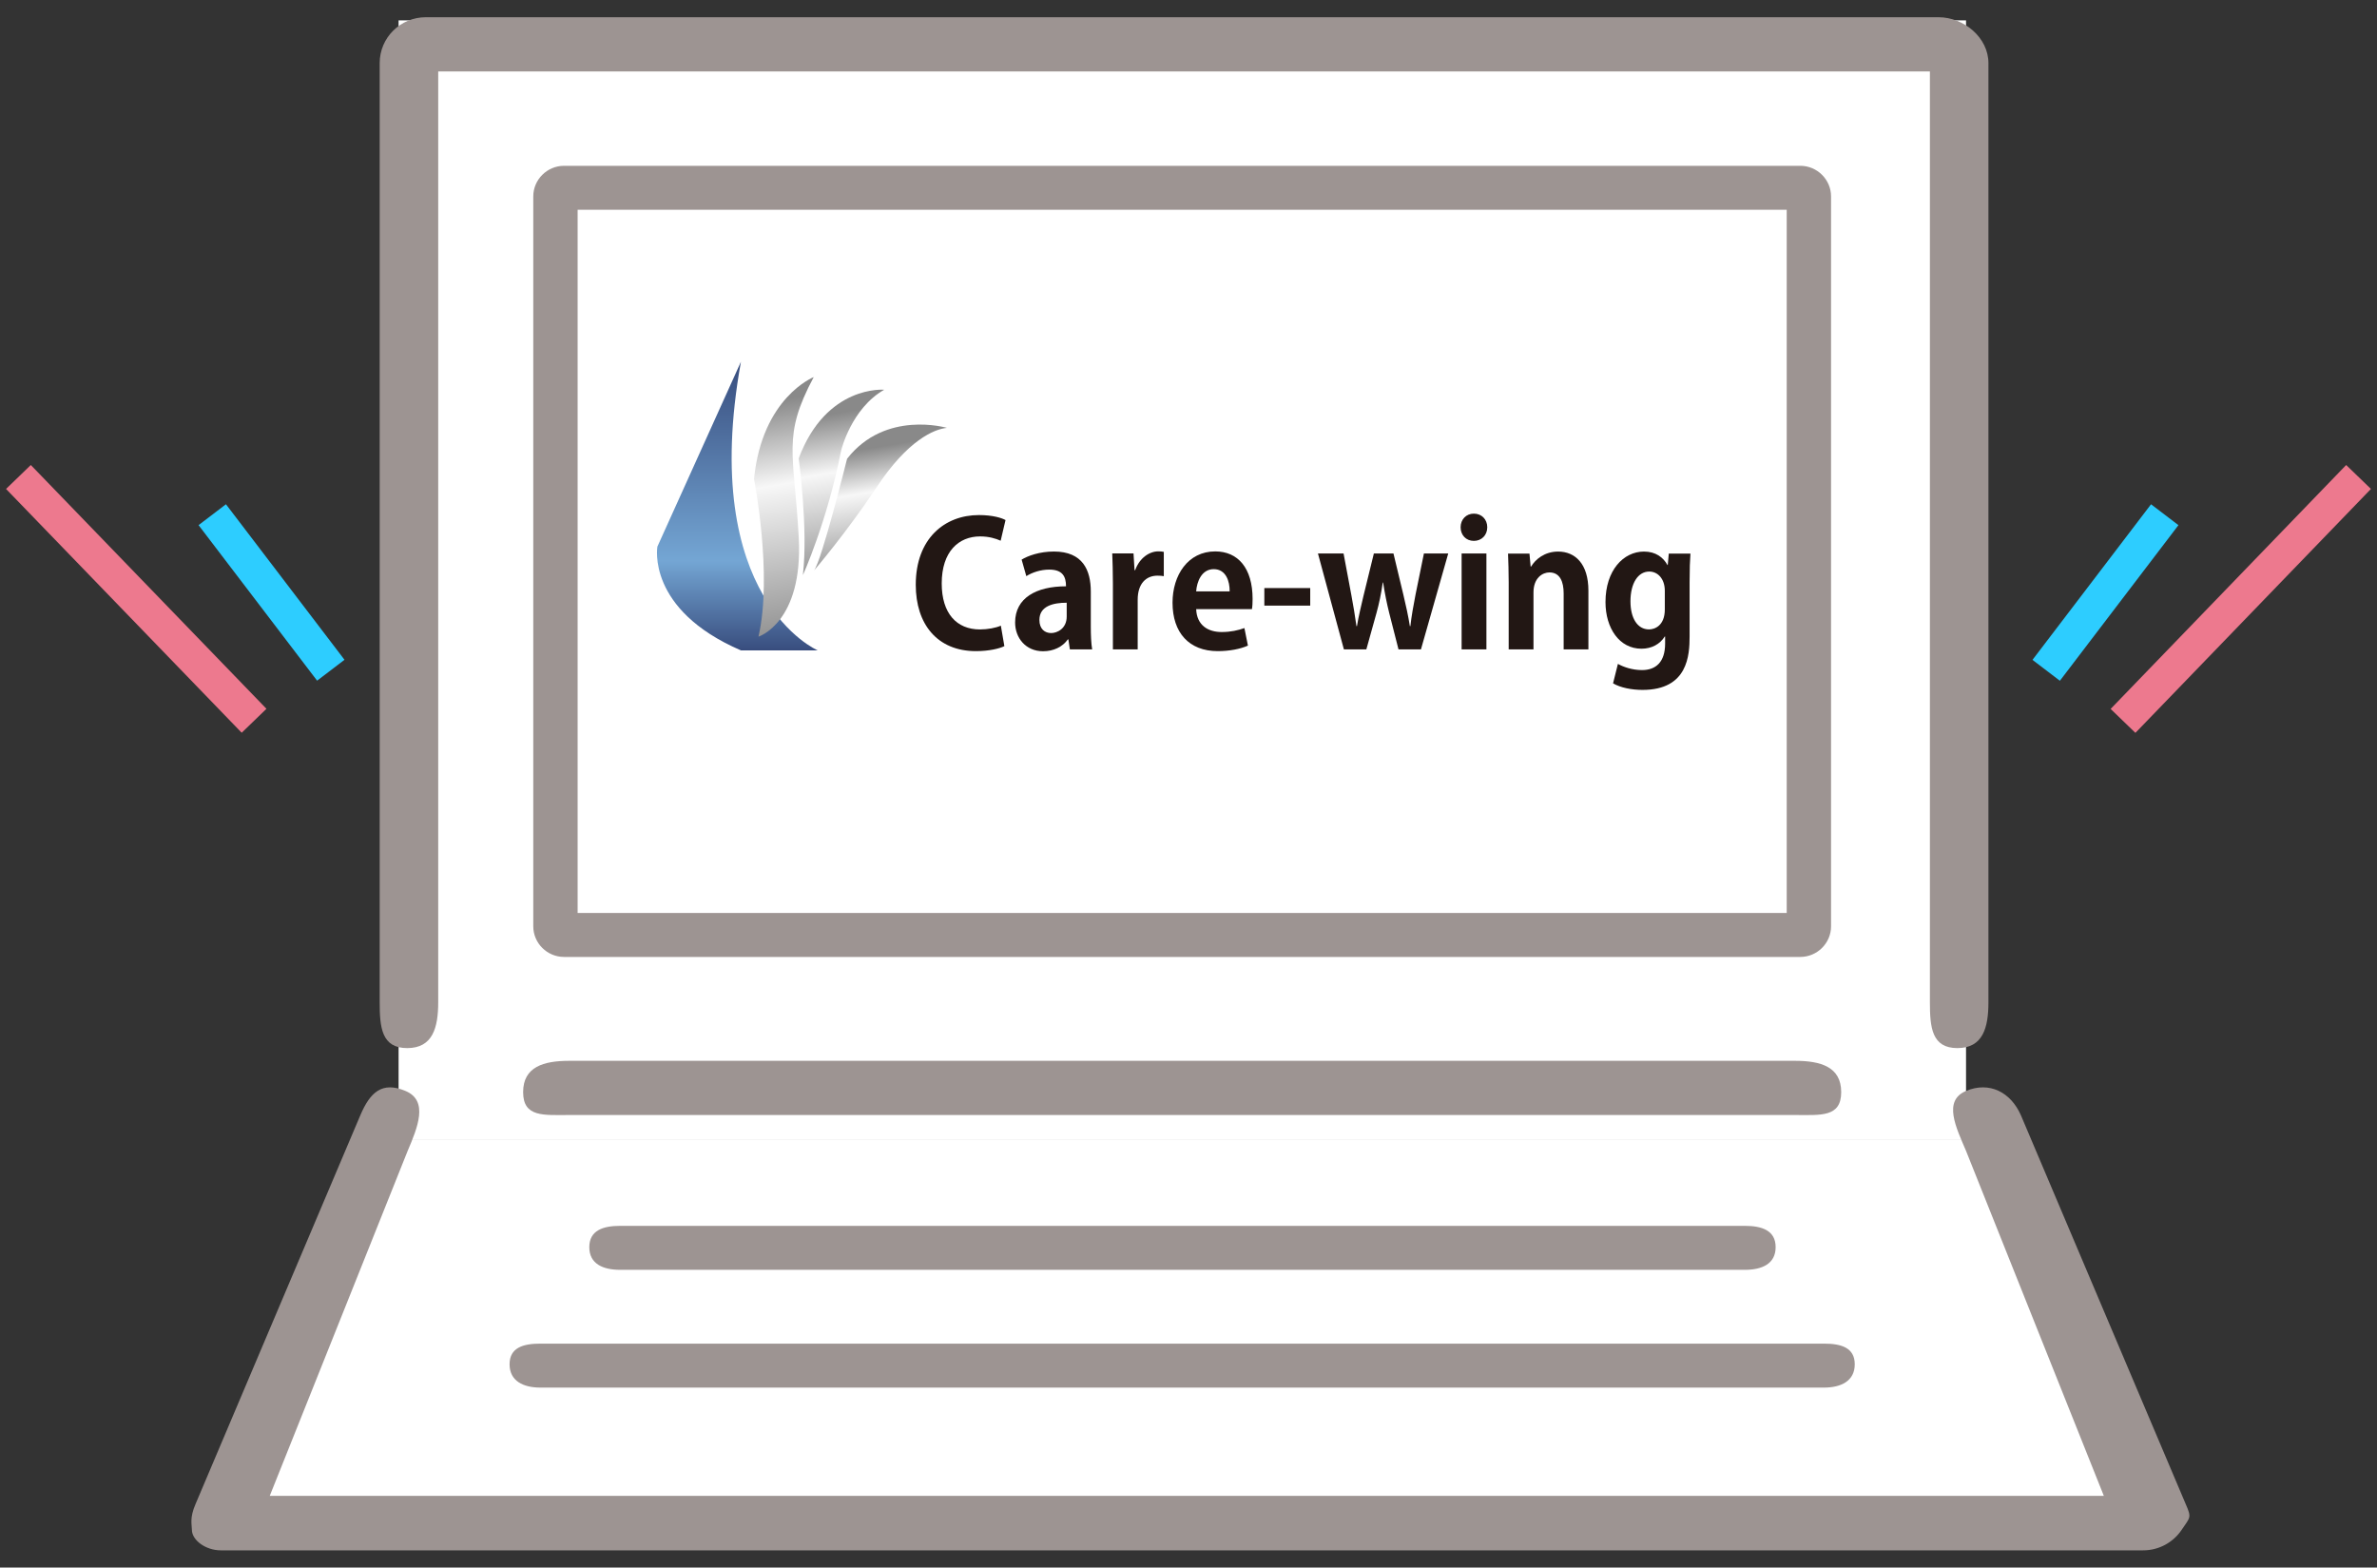
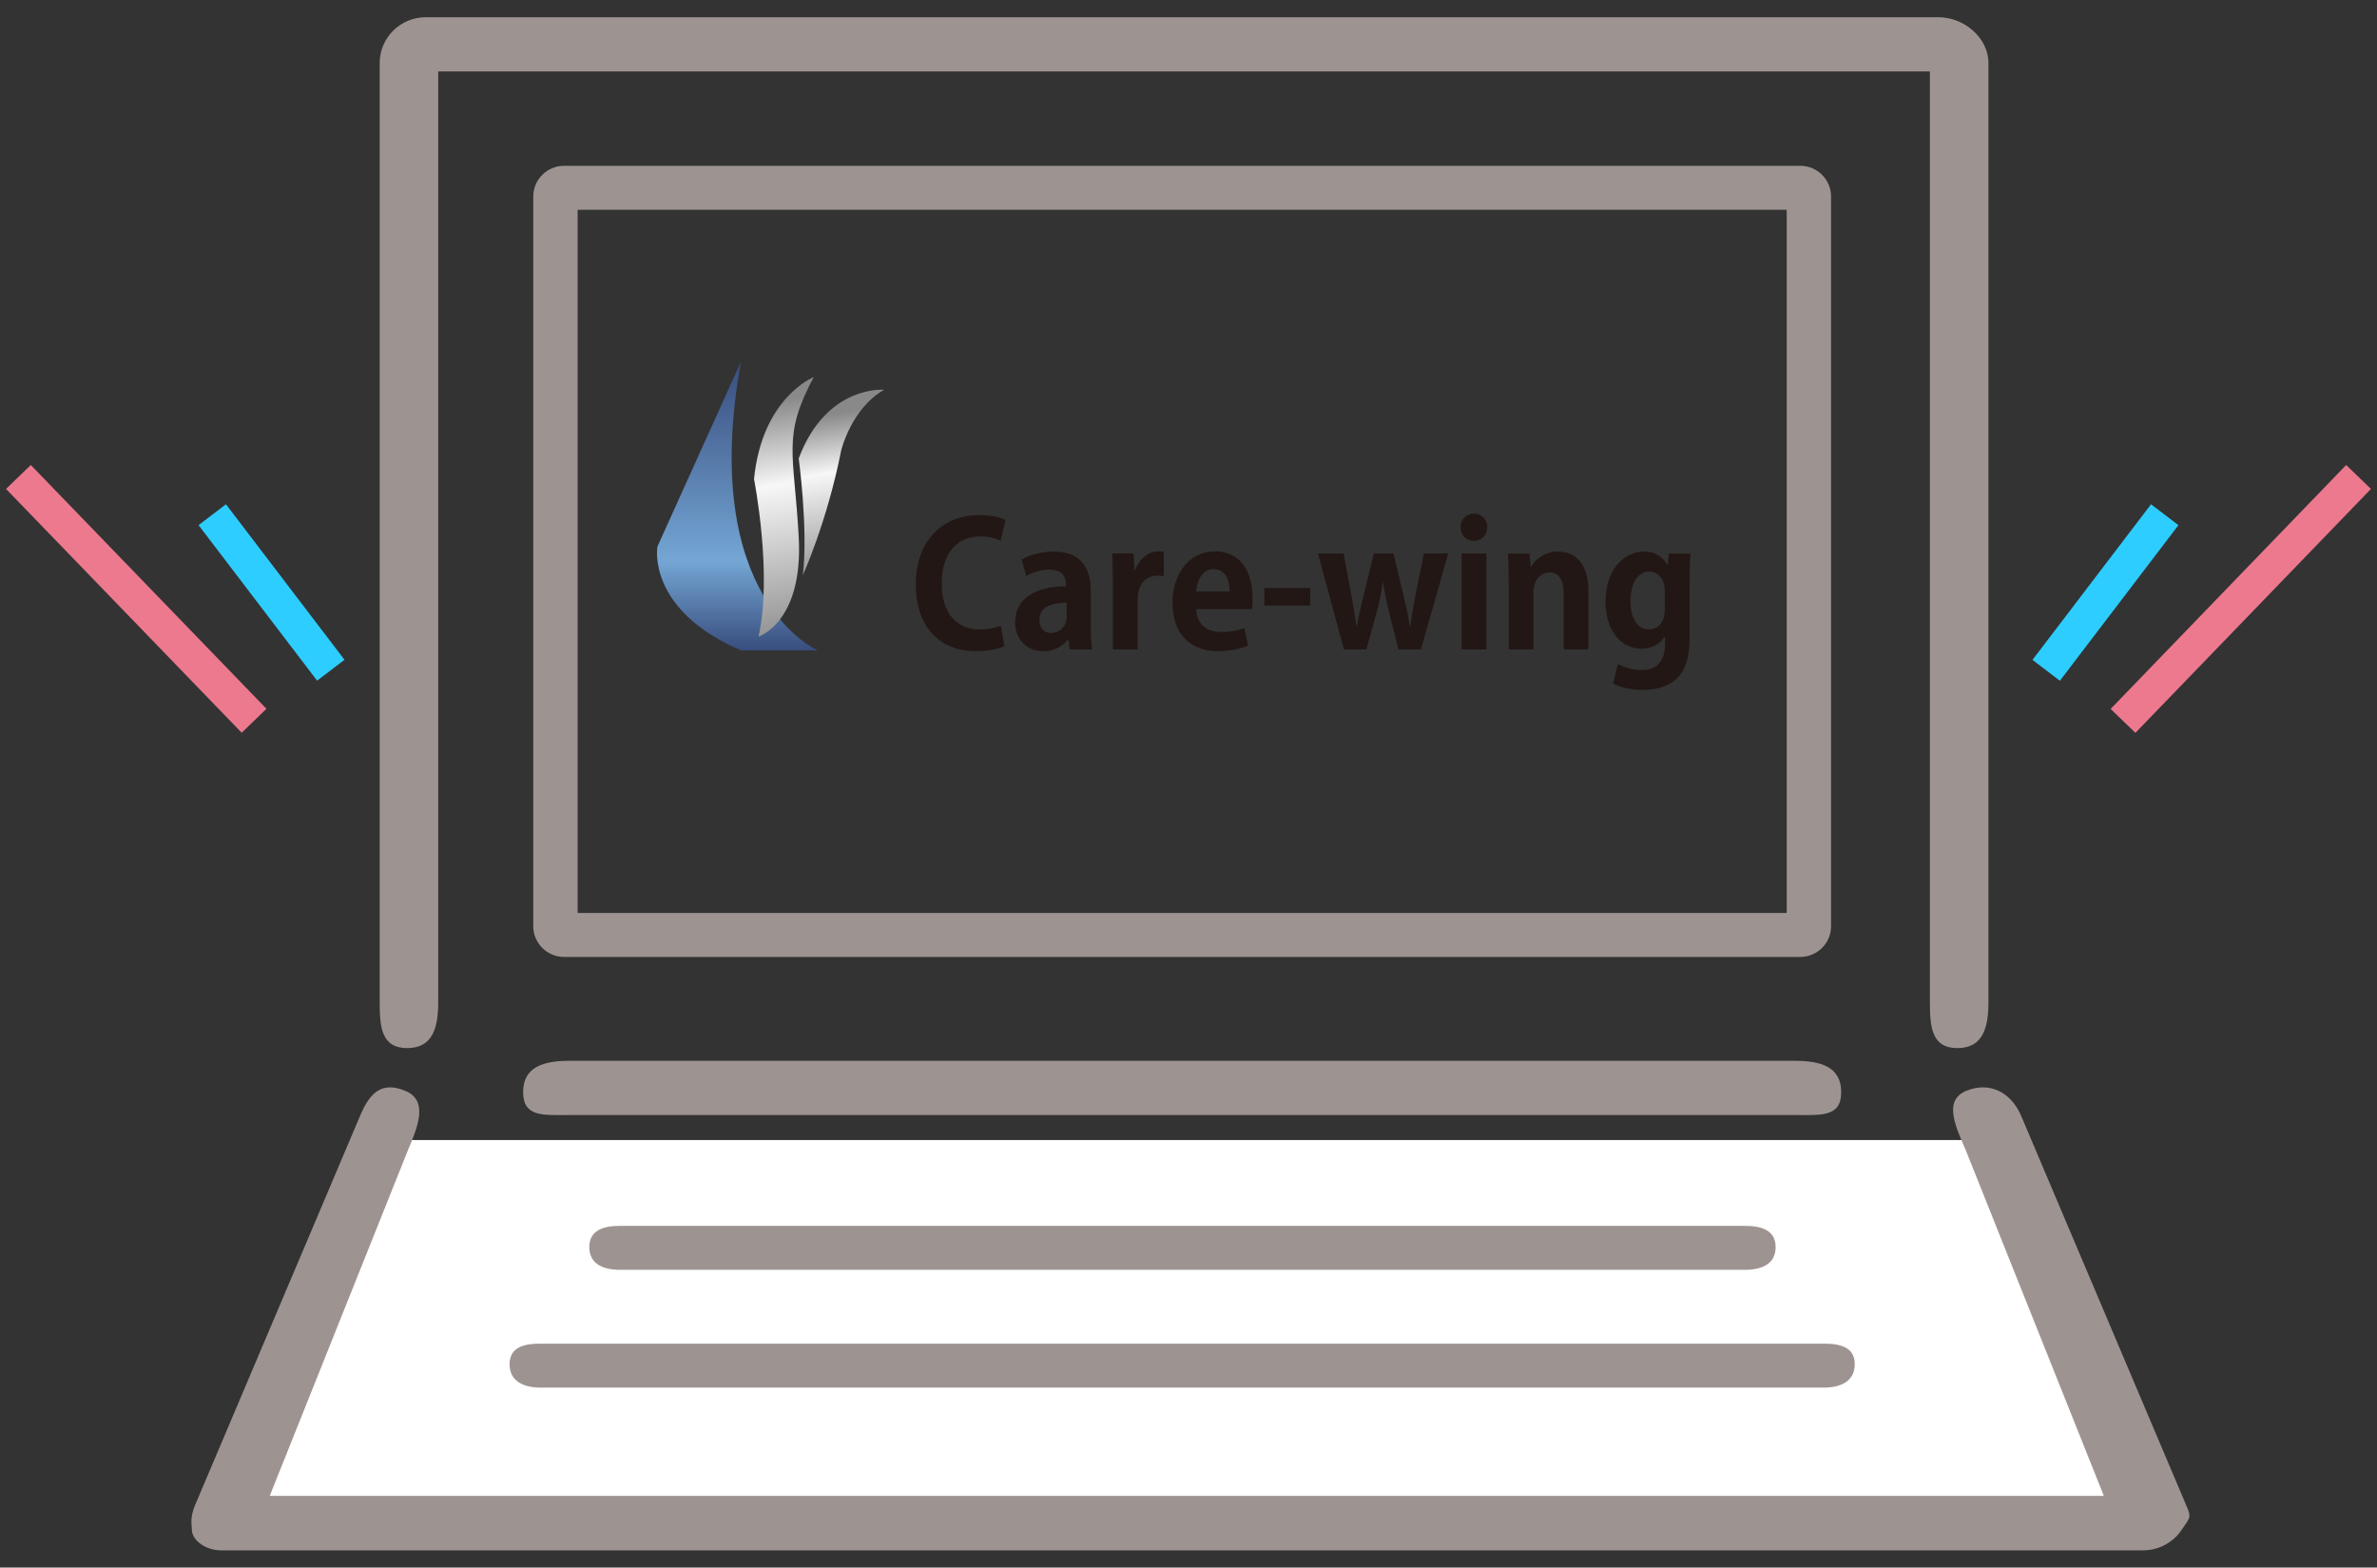
<svg xmlns="http://www.w3.org/2000/svg" width="138" height="91" viewBox="0 0 138 91" fill="none">
  <rect x="0" y="0" width="138" height="91" fill="#333333" stroke="none" />
  <g clip-path="url(#clip0_5496_7090)">
    <path d="M23.141 66.182H114.141L123.596 87.454H14.277L23.141 66.182Z" fill="white" />
-     <path d="M23.141 1.182H114.141V66.182H23.141V1.182Z" fill="white" />
    <path d="M104.517 55.552H32.748C31.765 55.552 30.96 54.752 30.96 53.776V11.401C30.96 10.425 31.765 9.625 32.748 9.625H104.517C105.499 9.625 106.304 10.425 106.304 11.401V53.776C106.304 54.752 105.499 55.552 104.517 55.552ZM33.535 53H103.73V12.177H33.535V53Z" fill="#9D9492" />
    <path d="M113.641 60.844C112.158 60.844 112.043 59.654 112.043 58.18V4.146H25.441V58.18C25.441 59.654 25.124 60.844 23.641 60.844C22.158 60.844 22.043 59.654 22.043 58.18V3.664C22.043 2.19 23.24 1 24.723 1H112.542C114.025 1 115.441 2.19 115.441 3.664V58.18C115.441 59.654 115.124 60.844 113.641 60.844Z" fill="#9D9492" />
    <path d="M124.46 90H12.822C11.928 90 11.141 89.4 11.141 88.81C11.141 88.5 10.998 88.123 11.355 87.306L20.916 64.751C21.488 63.402 22.183 62.762 23.541 63.331C24.899 63.899 24.239 65.462 23.667 66.811L15.661 86.836H122.141L114.141 66.811C113.569 65.462 112.783 63.899 114.141 63.331C115.499 62.762 116.74 63.402 117.33 64.751L126.891 87.306C127.248 88.123 127.159 88.064 126.659 88.81C126.158 89.556 125.318 90 124.425 90H124.46Z" fill="#9D9492" />
    <path d="M104.213 64.728H33.051C31.568 64.728 30.371 64.874 30.371 63.4C30.371 61.926 31.568 61.582 33.051 61.582H104.213C105.696 61.582 106.893 61.926 106.893 63.4C106.893 64.874 105.696 64.728 104.213 64.728Z" fill="#9D9492" />
    <path d="M101.282 73.715H36C35.017 73.715 34.213 73.377 34.213 72.4C34.213 71.423 35.017 71.163 36 71.163H101.3C102.283 71.163 103.087 71.423 103.087 72.4C103.087 73.377 102.283 73.715 101.3 73.715H101.282Z" fill="#9D9492" />
    <path d="M105.893 80.552H31.372C30.389 80.552 29.584 80.176 29.584 79.199C29.584 78.222 30.389 78 31.372 78H105.893C106.876 78 107.68 78.222 107.68 79.199C107.68 80.176 106.876 80.552 105.893 80.552Z" fill="#9D9492" />
  </g>
  <line x1="136.929" y1="27.689" x2="123.255" y2="41.849" stroke="#ED798E" stroke-width="2" />
  <line x1="125.677" y1="29.88" x2="118.794" y2="38.913" stroke="#2DCDFF" stroke-width="2" />
  <line y1="-1" x2="19.684" y2="-1" transform="matrix(0.695 0.719 0.719 -0.695 1.789 26.994)" stroke="#ED798E" stroke-width="2" />
  <line y1="-1" x2="11.357" y2="-1" transform="matrix(0.606 0.795 0.795 -0.606 13.118 29.273)" stroke="#2DCDFF" stroke-width="2" />
  <g clip-path="url(#clip1_5496_7090)">
    <path d="M43.016 21L38.166 31.731C38.166 31.731 37.511 35.379 43.016 37.756H47.473C47.473 37.756 40.525 34.797 43.016 21Z" fill="url(#paint0_linear_5496_7090)" />
-     <path d="M47.258 33.119C47.258 33.119 49.115 30.961 50.911 28.258C52.707 25.554 54.232 24.908 54.976 24.839C54.976 24.839 51.398 23.781 49.178 26.633C49.178 26.633 47.711 32.54 47.258 33.119Z" fill="url(#paint1_linear_5496_7090)" />
    <path d="M46.614 33.384C46.614 33.384 48.02 30.294 48.839 26.133C48.839 26.133 49.428 23.705 51.334 22.625C51.334 22.625 47.969 22.328 46.37 26.614C46.37 26.614 46.924 30.656 46.614 33.382V33.384Z" fill="url(#paint2_linear_5496_7090)" />
    <path d="M44.036 36.958C44.036 36.958 46.639 36.135 46.372 31.198C46.103 26.262 45.397 25.344 47.242 21.89C47.242 21.89 44.245 23.068 43.776 27.807C43.776 27.807 44.868 33.35 44.034 36.956L44.036 36.958Z" fill="url(#paint3_linear_5496_7090)" />
    <path d="M58.31 37.509C58.028 37.65 57.425 37.799 56.658 37.799C54.411 37.799 53.166 36.229 53.166 33.949C53.166 31.258 54.848 29.9 56.833 29.9C57.64 29.9 58.164 30.07 58.377 30.19L58.095 31.389C57.803 31.26 57.413 31.14 56.9 31.14C55.664 31.14 54.673 32.01 54.673 33.87C54.673 35.611 55.539 36.54 56.891 36.54C57.337 36.54 57.815 36.45 58.106 36.321L58.31 37.511V37.509Z" fill="#221714" />
    <path d="M63.328 36.379C63.328 36.87 63.349 37.359 63.407 37.698H62.113L62.026 37.117H61.996C61.685 37.557 61.16 37.806 60.557 37.806C59.555 37.806 58.934 37.036 58.934 36.137C58.934 34.707 60.169 34.036 61.889 34.036C61.889 33.488 61.705 33.066 60.916 33.066C60.42 33.066 59.934 33.225 59.584 33.446L59.312 32.487C59.671 32.268 60.344 32.017 61.189 32.017C62.871 32.017 63.328 33.116 63.328 34.336V36.377V36.379ZM61.929 34.989C61.151 34.989 60.344 35.178 60.344 35.989C60.344 36.52 60.665 36.75 61.026 36.75C61.366 36.75 61.929 36.501 61.929 35.791V34.991V34.989Z" fill="#221714" />
    <path d="M67.568 33.448C67.461 33.428 67.344 33.418 67.198 33.418C66.546 33.418 66.05 33.868 66.05 34.818V37.698H64.611V33.868C64.611 33.179 64.591 32.628 64.573 32.127H65.808L65.867 33.098H65.905C66.158 32.379 66.741 32.007 67.246 32.007C67.382 32.007 67.47 32.017 67.566 32.037V33.446L67.568 33.448Z" fill="#221714" />
    <path d="M72.45 37.479C72.001 37.679 71.371 37.799 70.698 37.799C69.026 37.799 68.073 36.72 68.073 34.989C68.073 33.389 68.967 32.01 70.553 32.01C71.864 32.01 72.721 32.969 72.721 34.77C72.721 34.989 72.712 35.199 72.683 35.36H69.445C69.483 36.31 70.145 36.69 70.923 36.69C71.459 36.69 71.876 36.591 72.246 36.46L72.45 37.479ZM71.389 34.329C71.398 33.748 71.176 33.04 70.465 33.04C69.754 33.04 69.483 33.781 69.445 34.329H71.389Z" fill="#221714" />
-     <path d="M73.403 34.138H76.067V35.157H73.403V34.138Z" fill="#221714" />
+     <path d="M73.403 34.138H76.067V35.157H73.403V34.138" fill="#221714" />
    <path d="M84.08 32.129L82.495 37.698H81.192L80.648 35.567C80.511 35.019 80.405 34.488 80.298 33.817H80.278C80.181 34.488 80.065 35.037 79.919 35.567L79.325 37.698H78.022L76.515 32.129H78.002L78.459 34.569C78.567 35.159 78.672 35.759 78.751 36.349H78.78C78.876 35.759 79.033 35.138 79.159 34.59L79.762 32.129H80.899L81.473 34.518C81.627 35.159 81.755 35.747 81.852 36.349H81.881C81.948 35.759 82.056 35.159 82.181 34.518L82.668 32.129H84.078H84.08Z" fill="#221714" />
    <path d="M85.567 31.399C85.109 31.399 84.798 31.06 84.798 30.608C84.798 30.156 85.118 29.817 85.567 29.817C86.015 29.817 86.345 30.147 86.345 30.608C86.345 31.069 86.015 31.399 85.567 31.399ZM86.296 37.698H84.856V32.13H86.296V37.698Z" fill="#221714" />
    <path d="M92.22 37.698H90.78V34.449C90.78 33.769 90.567 33.23 89.953 33.23C89.565 33.23 89.029 33.538 89.029 34.389V37.698H87.589V33.808C87.589 33.158 87.569 32.628 87.551 32.139H88.796L88.863 32.888H88.892C89.134 32.478 89.67 32.019 90.457 32.019C91.448 32.019 92.217 32.729 92.217 34.288V37.698H92.22Z" fill="#221714" />
    <path d="M98.141 32.139C98.112 32.538 98.092 33.029 98.092 33.799V36.94C98.092 38.03 97.996 40.05 95.359 40.05C94.727 40.05 94.076 39.921 93.648 39.669L93.93 38.54C94.251 38.719 94.758 38.899 95.33 38.899C96.137 38.899 96.671 38.429 96.671 37.359V36.949H96.65C96.379 37.389 95.892 37.659 95.298 37.659C94.016 37.659 93.209 36.469 93.209 34.95C93.209 33.11 94.249 32.019 95.444 32.019C96.126 32.019 96.563 32.358 96.805 32.798H96.825L96.883 32.139H98.137H98.141ZM96.653 34.299C96.653 33.589 96.236 33.179 95.749 33.179C95.097 33.179 94.659 33.859 94.659 34.908C94.659 35.879 95.058 36.538 95.738 36.538C96.067 36.538 96.653 36.319 96.653 35.379V34.299Z" fill="#221714" />
  </g>
  <defs>
    <linearGradient id="paint0_linear_5496_7090" x1="42.807" y1="21" x2="42.807" y2="37.756" gradientUnits="userSpaceOnUse">
      <stop stop-color="#384D7E" />
      <stop offset="0.69" stop-color="#74A6D4" />
      <stop offset="1" stop-color="#384D7E" />
    </linearGradient>
    <linearGradient id="paint1_linear_5496_7090" x1="51.783" y1="33.336" x2="50.587" y2="26.007" gradientUnits="userSpaceOnUse">
      <stop stop-color="#898989" />
      <stop offset="0.66" stop-color="#F7F7F7" />
      <stop offset="1" stop-color="#898989" />
    </linearGradient>
    <linearGradient id="paint2_linear_5496_7090" x1="49.864" y1="33.807" x2="48.27" y2="24.044" gradientUnits="userSpaceOnUse">
      <stop stop-color="#898989" />
      <stop offset="0.66" stop-color="#F7F7F7" />
      <stop offset="1" stop-color="#898989" />
    </linearGradient>
    <linearGradient id="paint3_linear_5496_7090" x1="46.87" y1="37.439" x2="44.565" y2="23.323" gradientUnits="userSpaceOnUse">
      <stop stop-color="#898989" />
      <stop offset="0.66" stop-color="#F7F7F7" />
      <stop offset="1" stop-color="#898989" />
    </linearGradient>
    <clipPath id="clip0_5496_7090">
      <rect width="117" height="91" fill="white" transform="translate(10.141)" />
    </clipPath>
    <clipPath id="clip1_5496_7090">
      <rect width="60" height="19.048" fill="white" transform="translate(38.141 21)" />
    </clipPath>
  </defs>
</svg>